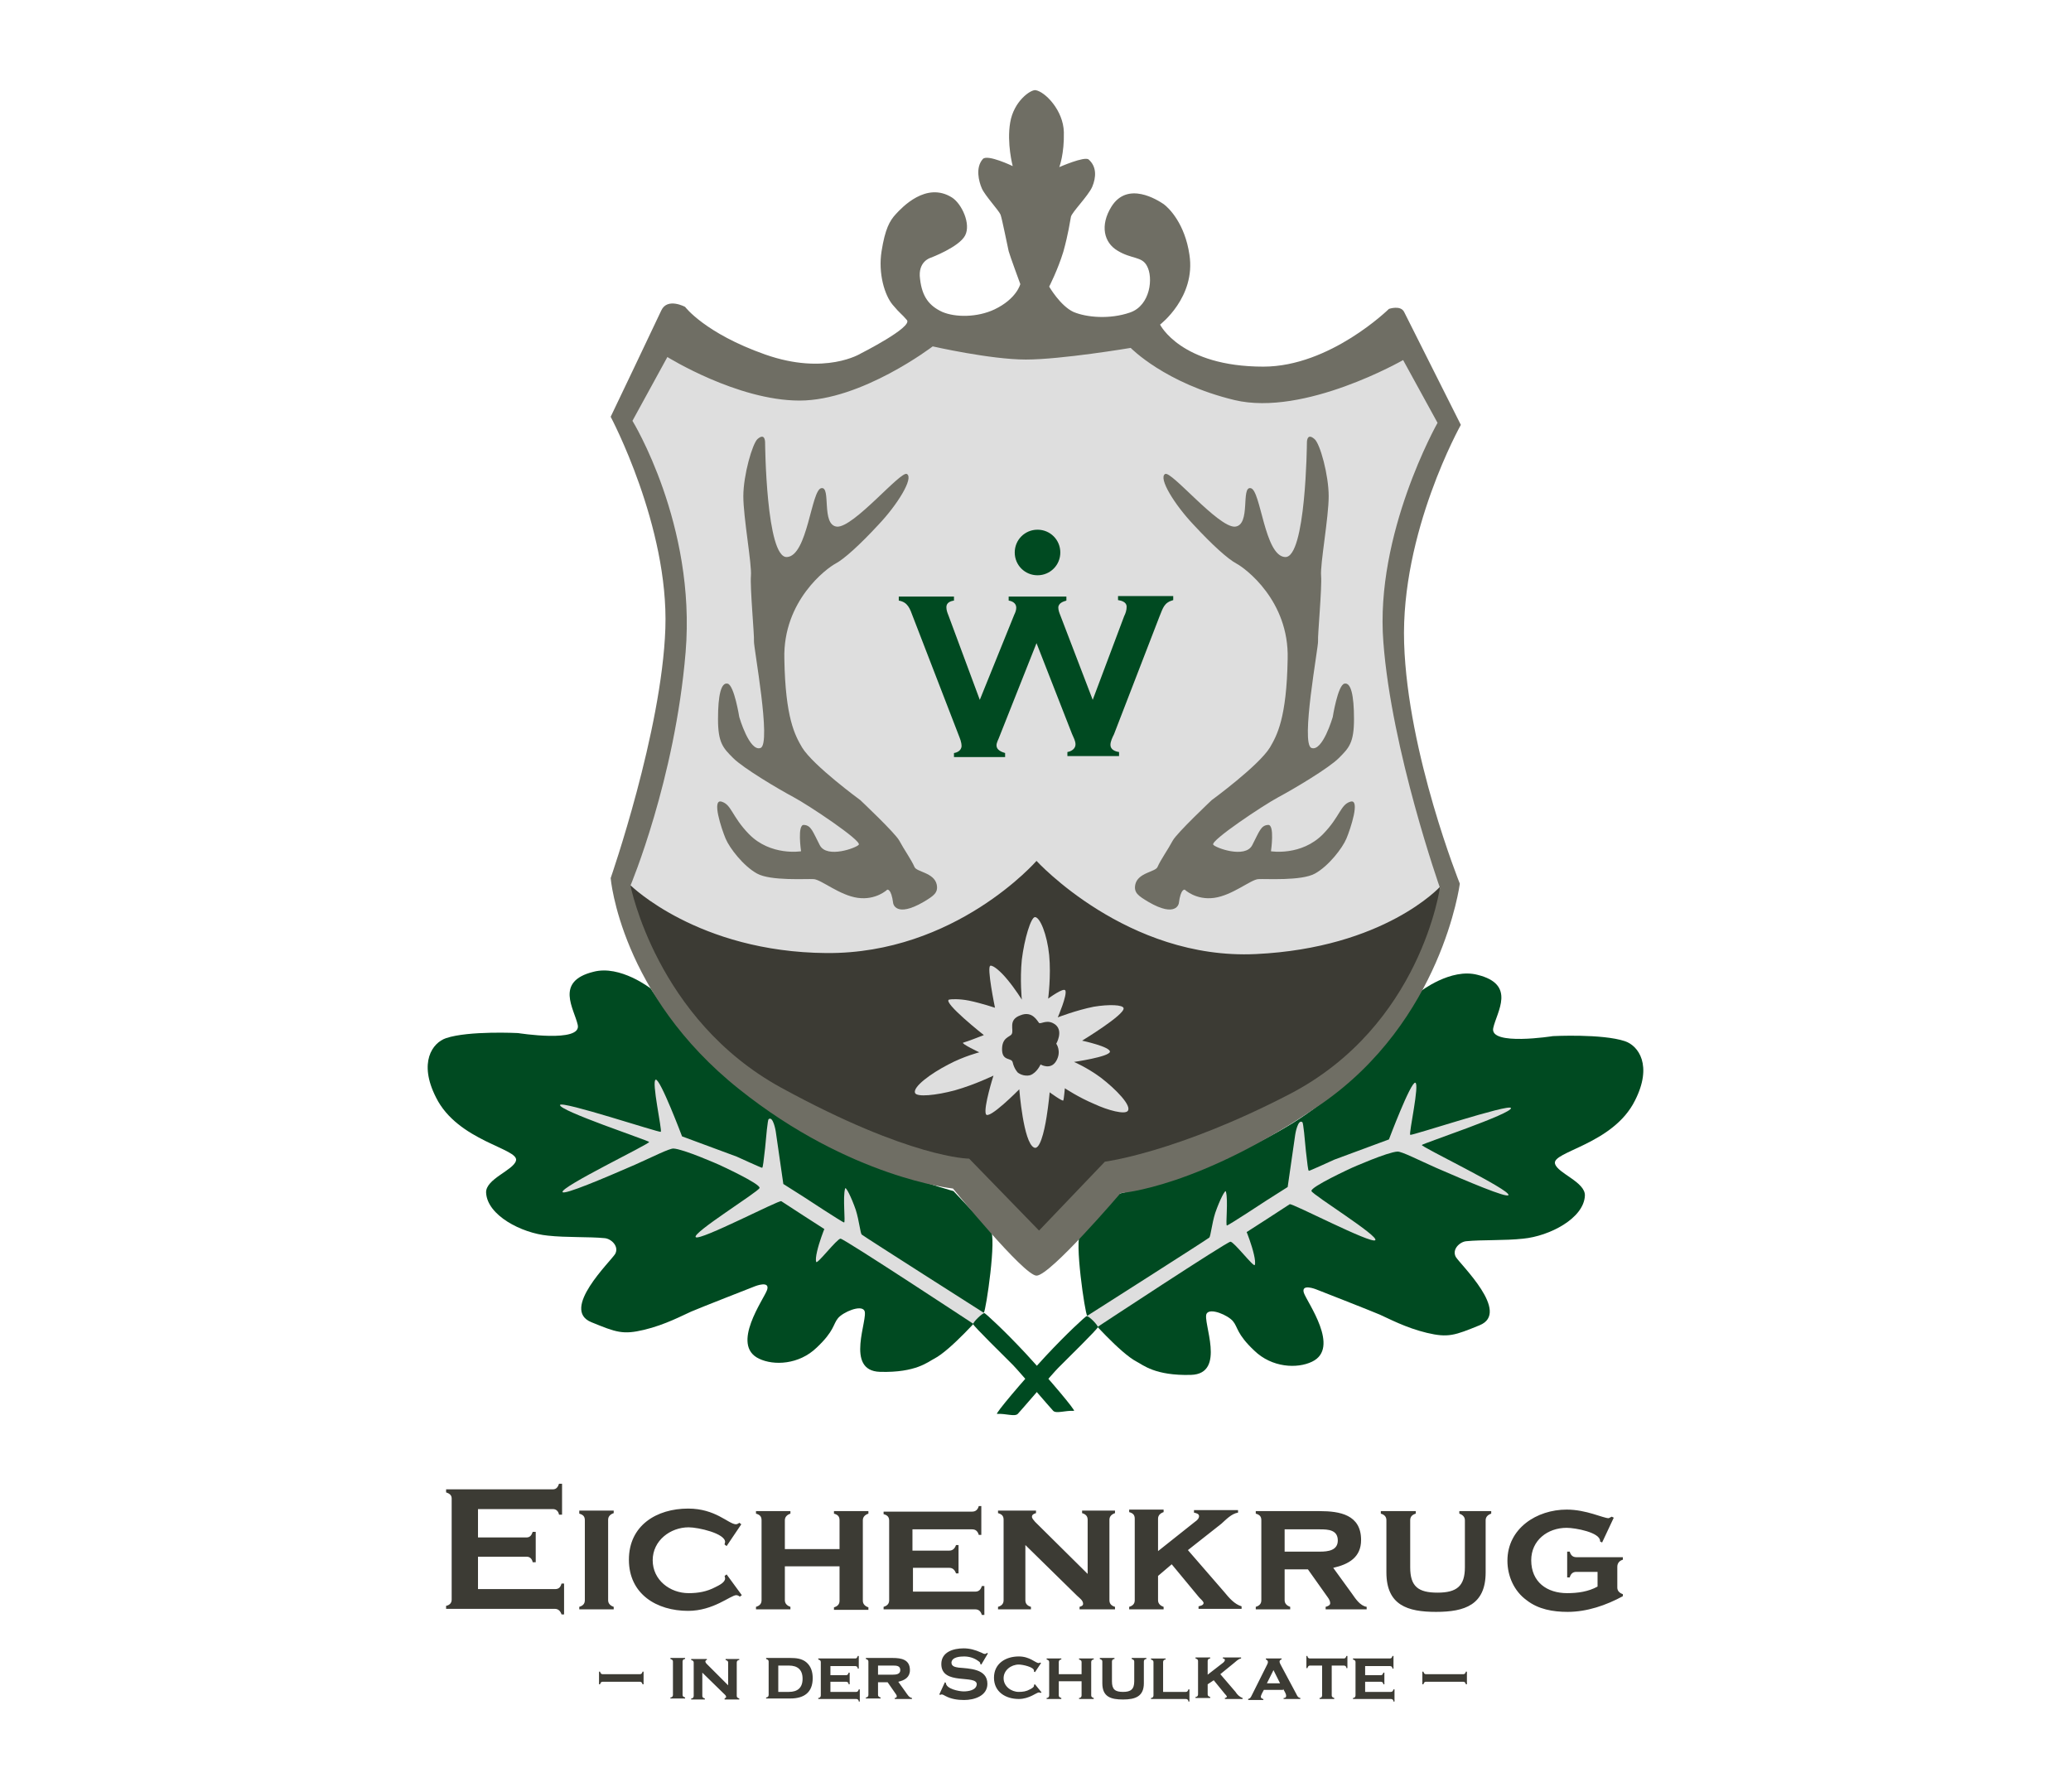
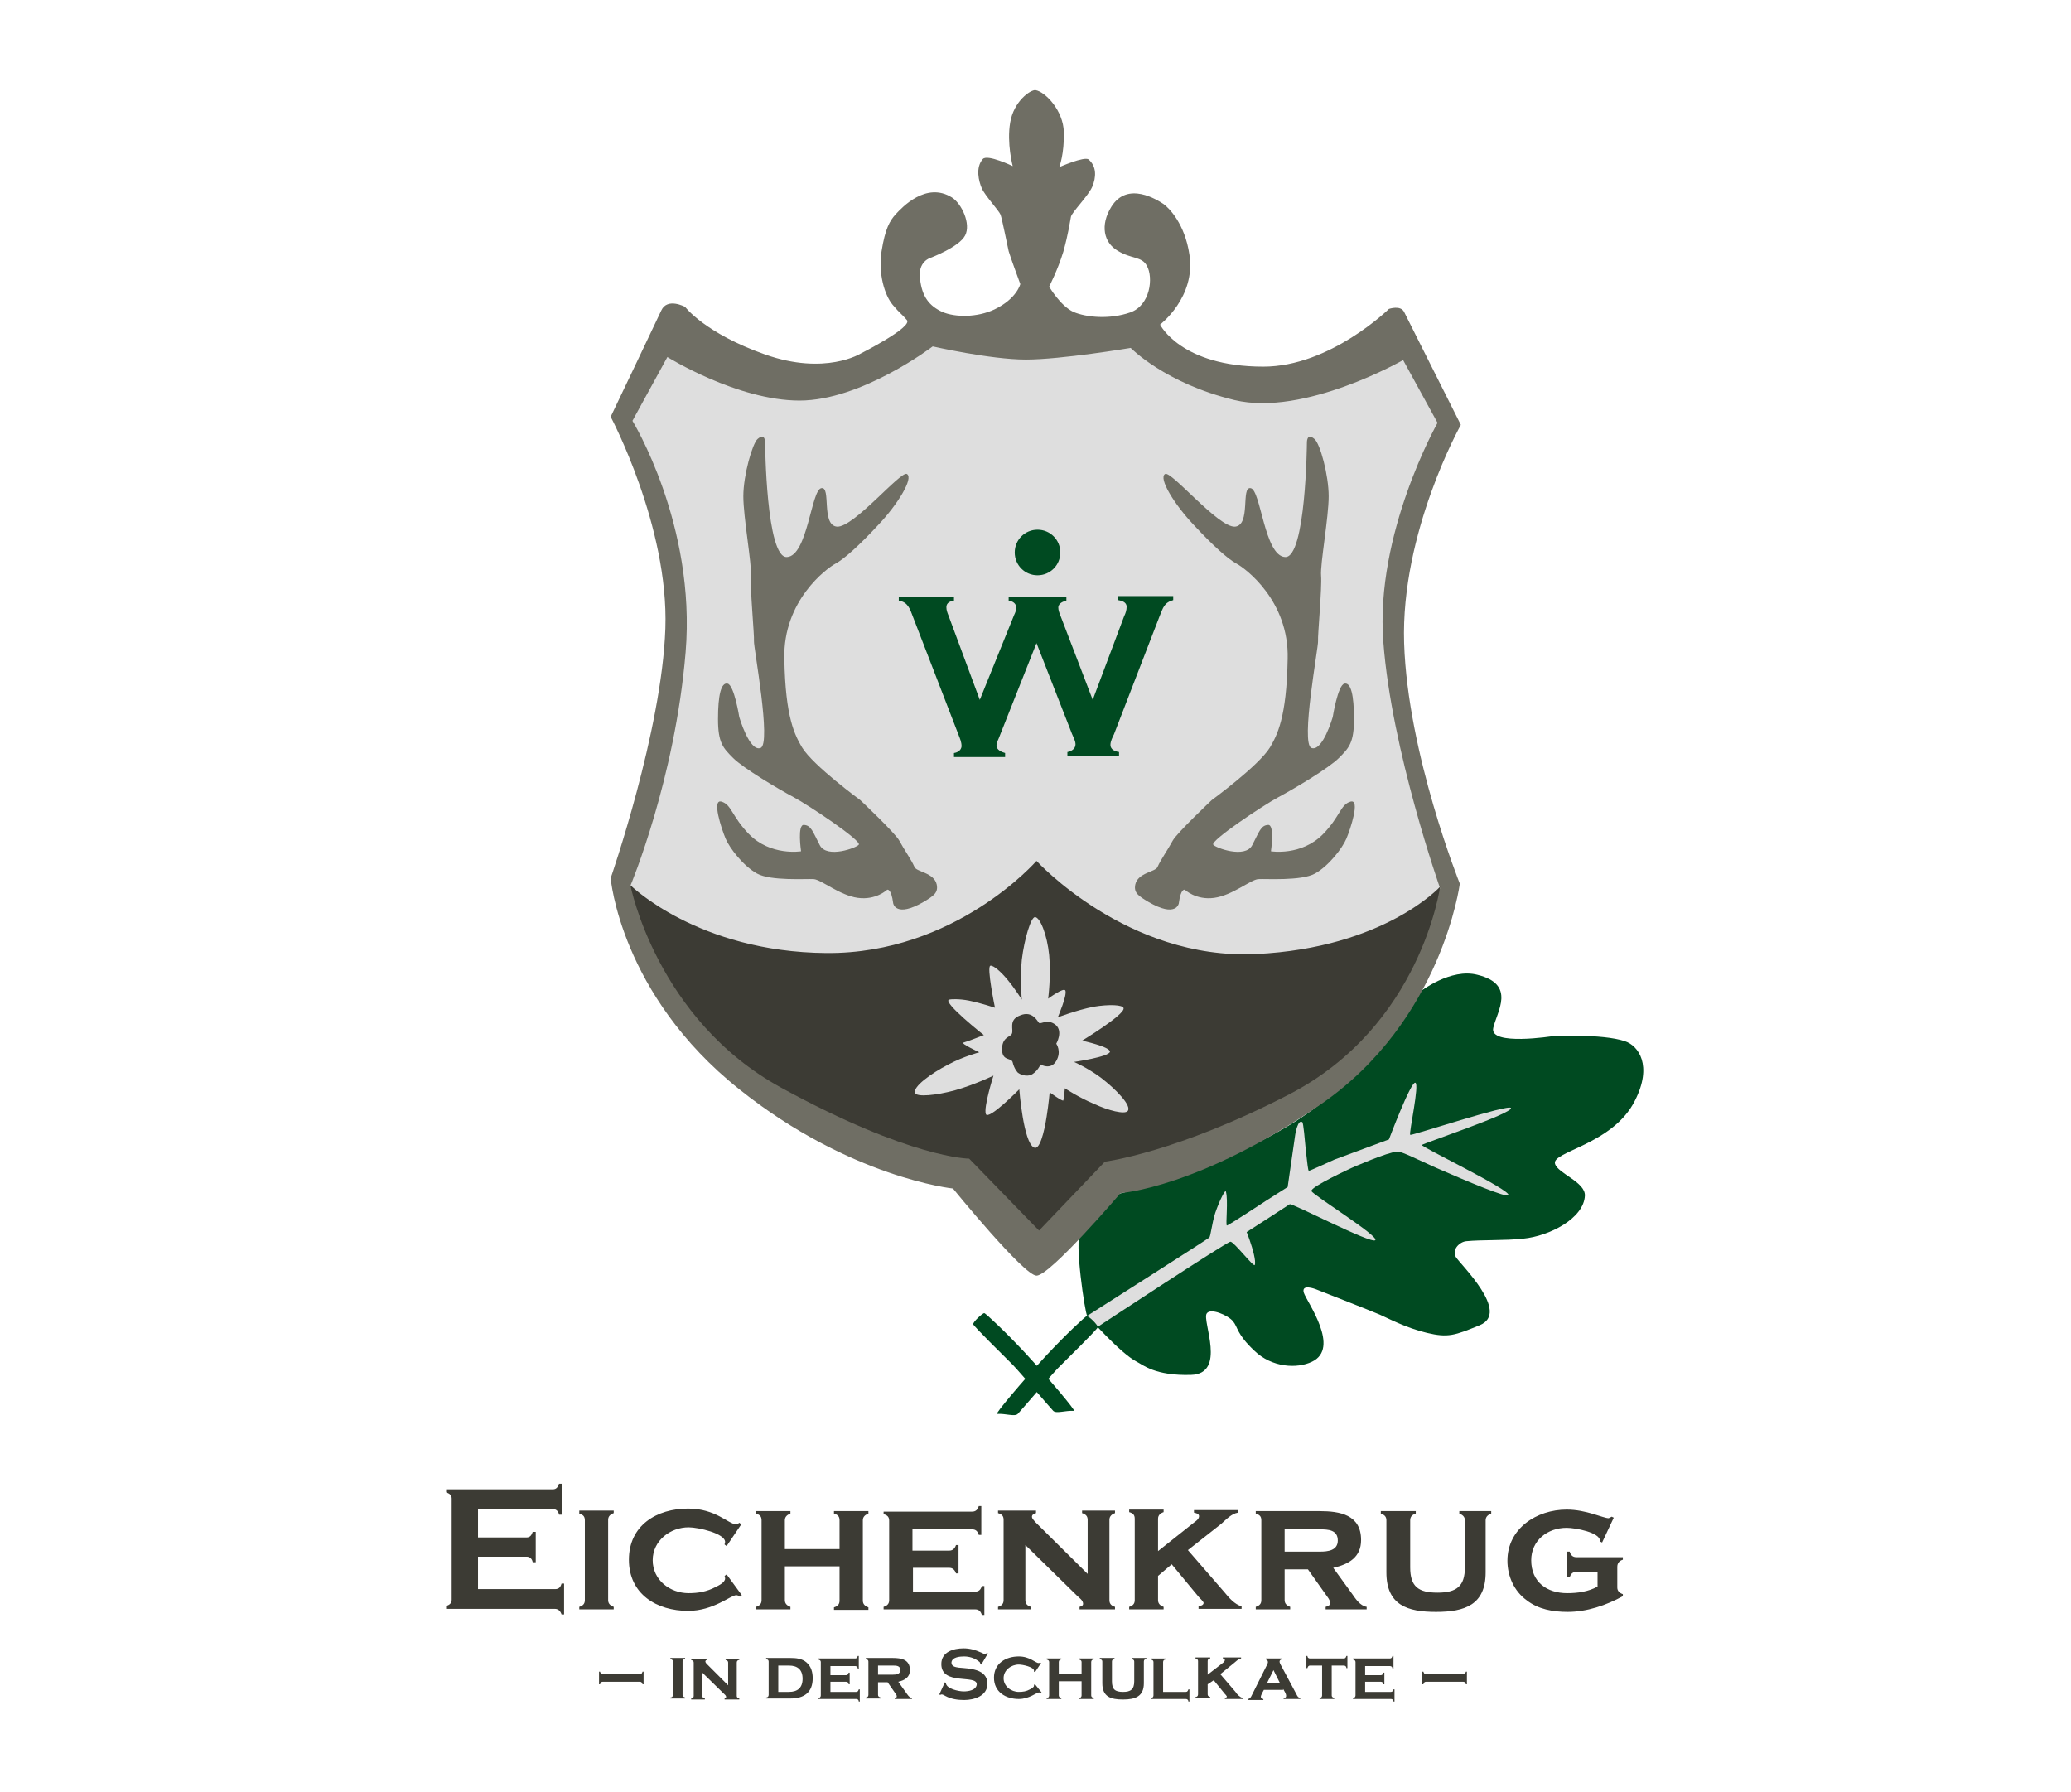
<svg xmlns="http://www.w3.org/2000/svg" version="1.1" id="Layer_1" x="0px" y="0px" viewBox="0 0 409 353.9" enable-background="new 0 0 409 353.9" xml:space="preserve">
  <g>
    <g>
-       <path fill="#004A21" d="M128.5,195.2c0,0,10,15.8,25.9,25.5c15.8,9.7,33.9,14.5,33.9,14.5s6.1,6.5,7.3,7.7    c1.3,1.2-0.9,16-1.3,16.3c-0.4,0.4-6.5,7.4-9.8,9.1c-1.2,0.6-3.6,2.8-10.7,2.6c-7.1-0.2-2.2-10.6-3.1-12.1    c-0.7-1.2-4.2,0.3-5.2,1.5c-1,1.2-0.7,2.5-4.2,5.8c-3.5,3.4-8.5,3.6-11.4,2.2c-5.7-2.7,1-11.8,1.6-13.6c0.6-1.9-2.4-0.7-2.4-0.7    s-11,4.3-12.6,5c-1.6,0.7-5.1,2.6-9.3,3.6c-4.2,1-5.5,0.5-10.4-1.5c-6.2-2.5,3.8-12,4.7-13.5c0.8-1.5-0.8-3-2.1-3.1    c-3-0.3-7.6-0.1-11.2-0.5c-5.2-0.5-12-4-12.2-8.5c-0.1-2.7,5.4-4.4,5.9-6.3c0.7-2.4-11.5-3.8-15.8-12.5c-3.5-6.9-0.7-10.8,2-11.7    c4.5-1.5,14.2-1,14.2-1s12.6,2,11.8-1.6c-0.7-3.2-4.6-8.6,3.1-10.5C122.5,190.5,128.5,195.2,128.5,195.2" />
      <path fill="#004A21" d="M280.5,195.8c0,0-9.6,16.4-25.4,26.1c-15.8,9.7-34.4,13.9-34.4,13.9s-6.1,6.5-7.3,7.7    c-1.3,1.2,0.9,16,1.3,16.3c0.4,0.4,6.5,7.4,9.8,9.1c1.2,0.6,3.6,2.8,10.7,2.6c7.1-0.2,2.2-10.6,3.1-12.1c0.7-1.2,4.2,0.3,5.2,1.5    c1,1.2,0.7,2.5,4.2,5.8c3.5,3.4,8.5,3.6,11.4,2.2c5.7-2.7-1-11.8-1.6-13.6c-0.6-1.9,2.4-0.7,2.4-0.7s11,4.3,12.6,5    c1.6,0.7,5.1,2.6,9.3,3.6c4.2,1,5.5,0.5,10.4-1.5c6.2-2.5-3.8-12-4.7-13.5c-0.8-1.5,0.8-3,2.1-3.1c3-0.3,7.6-0.1,11.2-0.5    c5.2-0.5,12-4,12.2-8.5c0.1-2.7-5.4-4.4-5.9-6.3c-0.7-2.4,11.5-3.8,15.8-12.5c3.5-6.9,0.7-10.8-2-11.7c-4.5-1.5-14.2-1-14.2-1    s-12.6,2-11.8-1.6c0.7-3.2,4.6-8.6-3.1-10.5C286.5,191.1,280.5,195.8,280.5,195.8" />
      <path fill="#6F6E64" d="M204.7,251.9c2.7,0,16.6-16.3,16.6-16.3s15.5-1,39.5-17.5s27.5-43.6,27.5-43.6s-10.3-25.6-11-47.5    c-0.7-21.9,11.2-43.1,11.2-43.1s-10.5-20.9-11.2-22.3c-0.7-1.4-3-0.6-3-0.6s-11.6,11.4-24.8,11.4c-16.3,0-20.4-8.3-20.4-8.3    s7.1-5.4,5.8-13.8c-0.9-6.1-4-9.2-5.1-10c-1.2-0.8-7.1-4.6-10.3,0.5c-2.3,3.7-1.5,7.1,1.2,8.7c2.8,1.7,4.8,1.1,5.8,3    c1.3,2.3,0.7,7.8-3.3,9.2c-4,1.4-8.6,1-11.2-0.1c-2.6-1.2-4.8-5-4.8-5s1.7-3.3,2.8-6.9c1-3.6,1.3-5.9,1.5-6.9    c0.2-0.9,3.4-4.1,4.2-5.9c0.8-1.9,0.9-4-0.7-5.4c-0.8-0.7-5.8,1.5-5.8,1.5s1-2.6,0.9-6.9c-0.1-4.3-3.7-8-5.6-8.3    c-1-0.1-4.3,2.2-5,6.4c-0.7,4.1,0.5,8.6,0.5,8.6s-5-2.4-5.9-1.4c-1.5,1.7-0.8,4.4-0.2,5.8c0.6,1.4,3.4,4.4,3.7,5.2    c0.3,0.8,1.3,5.9,1.6,7.2c0.2,0.8,2.3,6.5,2.3,6.5s-0.7,2.9-5.1,5c-3.4,1.6-7.7,1.6-10.3,0.5c-2.6-1.2-4-3-4.4-6.5    c-0.5-3.5,2.1-4.2,2.1-4.2s5.6-2.1,6.8-4.4c1.2-2.3-0.7-6.3-2.6-7.5c-5.1-3.2-9.9,2-11.1,3.3c-1.2,1.3-2.1,2.9-2.8,7.3    c-0.7,4.4,0.6,8.7,2.2,10.6c1.6,1.9,1.6,1.6,2.8,3c1.2,1.4-9.1,6.6-9.1,6.6s-7,4.4-18.9,0.2c-11.9-4.2-15.8-9.4-15.8-9.4    s-3.5-1.9-4.7,0.7c-1.2,2.6-10,21-10,21s11.5,21.6,10.8,41.8c-0.7,20.3-10.8,49.3-10.8,49.3s1.9,23,25.4,41.7    c21.9,17.5,42.2,19.6,42.2,19.6S202.2,251.9,204.7,251.9" />
      <path fill="#DEDEDE" d="M131.8,70.5c0,0,13.8,8.6,26.1,8.6s26.3-10.7,26.3-10.7s11.4,2.6,18.4,2.6c7,0,20.7-2.3,20.7-2.3    s6.8,7,20.5,10.3c13.8,3.3,33.3-7.9,33.3-7.9l6.8,12.4c0,0-12.4,21.9-10.7,43.3c1.6,21.4,11.2,48.6,11.2,48.6s-9.4,13.3-36.5,14    c-27,0.7-43.1-18.9-43.1-18.9s-12.4,17-38.7,18.4c-26.3,1.4-41.6-14-41.6-14s8.8-20.9,10.9-46.1c2.1-25.2-10.5-45.7-10.5-45.7    L131.8,70.5z" />
      <path fill="#3C3B34" d="M204.7,170c0,0,17.9,19.6,43.3,18.4c25.4-1.2,36.4-13.3,36.4-13.3s-3.7,27.5-29.8,41    c-22.2,11.5-36.4,13.3-36.4,13.3L205.2,243l-13.8-14.2c0,0-11.5,0-37.1-14c-24.7-13.5-29.8-40-29.8-40s13.3,13.2,38.7,13.4    C188.7,188.4,204.7,170,204.7,170" />
      <path fill="#DEDEDE" d="M204.4,181.1c1,0,2.4,3.5,2.8,7.5c0.4,4.1-0.2,8.6-0.2,8.6s3.1-2.3,3.4-1.6c0.4,0.9-1.5,5.3-1.5,5.3    s3.6-1.4,7.1-2.1c3-0.5,5.8-0.4,5.9,0.3c0.2,1.3-8.2,6.4-8.2,6.4s5.6,1.2,5.5,2.2c-0.2,1-7.1,2-7.1,2s2.6,1.1,5.3,3.1    c3,2.3,6.2,5.6,5.3,6.6c-0.6,0.7-3.8-0.1-6.6-1.4c-3.1-1.3-5.8-3.1-5.8-3.1s-0.2,2.2-0.3,2.4c-0.1,0.3-2.7-1.6-2.7-1.6    s-0.2,2.3-0.6,4.8c-0.5,3.2-1.4,6.7-2.5,6.1c-2.1-1-2.9-11.5-2.9-11.5s-6.1,6.2-6.6,4.9c-0.5-1.3,1.5-7.6,1.5-7.6    s-3.7,1.8-7.6,2.9c-3.7,1-7.6,1.4-7.9,0.5c-0.4-1.2,3.1-3.8,6.6-5.6c3-1.6,6.1-2.4,6.1-2.4s-3.6-1.7-3.2-1.9    c0.8-0.2,4.1-1.5,4.1-1.5s-8.1-6.4-6.9-7c0.3-0.1,2-0.2,4,0.2c2.4,0.5,5.1,1.4,5.1,1.4s-1.7-8.2-0.9-8.3c0.6-0.1,2.1,1.2,3.4,2.8    c1.5,1.8,2.8,3.9,2.8,3.9s-0.4-3.9,0-7.9C202.3,185.4,203.6,181.1,204.4,181.1" />
      <path fill="#3C3B34" d="M201.5,200.5c2.4-1,3.4,1.2,3.7,1.5c0.4,0.3,1.7-0.9,3.3,0.4c1.5,1.3,0.1,3.7,0.1,3.7s1.1,1.5,0,3.4    c-1.1,1.9-3.1,0.7-3.1,0.7s-0.7,1.6-2,2.1c-1.4,0.4-2.5-0.5-2.5-0.5s-0.7-0.7-1-2c-0.2-1-2-0.2-2.1-2.4c-0.1-2.6,1.6-2.6,1.9-3.2    C200.3,203.4,199,201.4,201.5,200.5" />
    </g>
    <path fill="none" stroke="#C4A05C" stroke-width="1.112" d="M201.6,25.3" />
    <path fill="#6F6E64" d="M149.6,86.7c1.6-1.4,1.5,0.8,1.5,0.8s0.2,22.7,4.3,22.5c4.1-0.2,4.8-13.3,6.8-13.6c2-0.4-0.1,7.3,3.1,7.6   c3.3,0.2,12.6-11.1,13.8-10.4c1.4,0.8-1.9,6.1-5.6,10c-3.7,4-6.8,6.8-8.5,7.7c-1.7,0.9-10.4,7.3-10.1,18.8   c0.2,11.7,2.1,15.1,3.5,17.5c2.2,3.6,11.5,10.4,11.5,10.4s6.9,6.5,7.7,8c0.9,1.7,2.4,3.8,3,5.2c0.4,1,3.9,1.1,4.4,3.5   c0.3,1.6-0.6,2.2-2.6,3.4c-5.5,3.2-6,0.3-6,0.3c-0.4-3.1-1.2-2.7-1.2-2.7s-2.2,2.1-5.8,1.6c-3.6-0.5-7.2-3.6-8.7-3.7   c-1.5-0.1-8.5,0.4-11.2-1.1s-5.4-5-6.2-6.9c-0.8-1.9-2.8-7.9-0.8-7.3c2,0.6,2,2.9,5.4,6.4c4.3,4.4,10.3,3.4,10.3,3.4   s-0.8-5.4,0.6-5.2c1.4,0.1,1.7,1.3,3.1,4c1.4,2.7,7.3,0.5,7.7-0.1c0.6-0.8-9.9-7.8-12.9-9.4c-3-1.6-9.9-5.7-11.9-7.7   c-2-2-3-3-3-7.7s0.6-7.3,1.9-7c1.3,0.3,2.3,6.6,2.3,6.6s2,6.9,4.2,6.1c2.2-0.8-1.4-20-1.3-21.1c0.1-1-0.8-10.6-0.6-12.9   c0.2-2.3-1.5-11.5-1.5-15.7S148.6,87.6,149.6,86.7" />
    <path fill="#6F6E64" d="M259.6,86.7c-1.6-1.4-1.5,0.8-1.5,0.8s-0.2,22.7-4.3,22.5c-4.1-0.2-4.8-13.3-6.8-13.6   c-2-0.4,0.1,7.3-3.1,7.6c-3.3,0.2-12.6-11.1-13.8-10.4c-1.4,0.8,1.9,6.1,5.6,10c3.7,4,6.8,6.8,8.5,7.7c1.7,0.9,10.4,7.3,10.1,18.8   c-0.2,11.7-2.1,15.1-3.5,17.5c-2.2,3.6-11.5,10.4-11.5,10.4s-6.9,6.5-7.7,8c-0.9,1.7-2.4,3.8-3,5.2c-0.4,1-3.9,1.1-4.4,3.5   c-0.3,1.6,0.6,2.2,2.6,3.4c5.5,3.2,6,0.3,6,0.3c0.4-3.1,1.2-2.7,1.2-2.7s2.2,2.1,5.8,1.6c3.6-0.5,7.2-3.6,8.7-3.7   c1.5-0.1,8.5,0.4,11.2-1.1s5.4-5,6.2-6.9c0.8-1.9,2.8-7.9,0.8-7.3c-2,0.6-2,2.9-5.4,6.4c-4.3,4.4-10.3,3.4-10.3,3.4   s0.8-5.4-0.6-5.2c-1.4,0.1-1.7,1.3-3.1,4c-1.4,2.7-7.3,0.5-7.7-0.1c-0.6-0.8,9.9-7.8,12.9-9.4c3-1.6,9.9-5.7,11.9-7.7   c2-2,3-3,3-7.7s-0.6-7.3-1.9-7c-1.3,0.3-2.3,6.6-2.3,6.6s-2,6.9-4.2,6.1c-2.2-0.8,1.4-20,1.3-21.1c-0.1-1,0.8-10.6,0.6-12.9   c-0.2-2.3,1.5-11.5,1.5-15.7S260.7,87.6,259.6,86.7" />
-     <path fill="#DEDEDE" d="M192.2,261.4c0,0-25.5-16.8-26.2-16.8c-0.7,0-4.6,5.1-4.8,4.6c-0.3-0.7,0.4-3.2,1-4.9   c0.3-0.9,0.6-1.6,0.6-1.6s-8.1-5.2-8.5-5.5c-0.4-0.3-16.1,7.9-16.9,7.1c-0.8-0.8,12.3-8.9,12.6-9.7c0.3-0.8-8-4.6-8-4.6   s-7-3.1-9-3.2c-0.9,0-4,1.6-7.6,3.2c-6.2,2.7-14,6-14.3,5.4c-0.5-1,17.4-9.6,17.1-9.9c-0.2-0.3-17.9-6.2-17.6-7.3   c0.3-0.9,19.6,5.5,19.9,5.3c0.3-0.3-1.9-10.1-1-10.3c0.9-0.2,5.2,11.2,5.2,11.2l10.8,4c0,0,4.8,2.2,5,2.2c0.2,0,0.3-1.5,0.6-3.9   c0.2-2.2,0.5-5.6,0.7-5.7c0.9-0.7,1.4,2.4,1.4,2.4l1.5,10.4l4.1,2.6c0,0,7.6,5,7.9,5c0.3,0-0.3-5,0.2-6.7c0.1-0.5,1.2,1.6,2.1,4.2   c0.7,2.2,0.9,4.7,1.2,4.9c0.3,0.3,24.5,15.7,24.5,15.7L192.2,261.4z" />
    <path fill="#DEDEDE" d="M216.8,262c0,0,25.5-16.8,26.2-16.8c0.7,0,4.6,5.1,4.8,4.6c0.3-0.7-0.4-3.2-1-4.9c-0.3-0.9-0.6-1.6-0.6-1.6   s8.1-5.2,8.5-5.5c0.4-0.3,16.1,7.9,16.9,7.1c0.8-0.8-12.3-8.9-12.6-9.7c-0.3-0.8,8-4.6,8-4.6s7-3.1,9-3.2c0.9,0,4,1.6,7.6,3.2   c6.2,2.7,14,6,14.3,5.4c0.5-1-17.4-9.6-17.1-9.9c0.2-0.3,17.9-6.2,17.6-7.3c-0.3-0.9-19.6,5.5-19.9,5.3c-0.3-0.3,1.9-10.1,1-10.3   c-0.9-0.2-5.2,11.2-5.2,11.2l-10.8,4c0,0-4.8,2.2-5,2.2c-0.2,0-0.3-1.5-0.6-3.9c-0.2-2.2-0.5-5.6-0.7-5.7c-0.9-0.7-1.4,2.4-1.4,2.4   l-1.5,10.4l-4.1,2.6c0,0-7.6,5-7.9,5c-0.3,0,0.3-5-0.2-6.7c-0.1-0.5-1.2,1.6-2.1,4.2c-0.7,2.2-0.9,4.7-1.2,4.9   c-0.3,0.3-24.5,15.7-24.5,15.7L216.8,262z" />
    <path fill="#004A21" d="M192.2,261.5c0.1,0.4,5.8,6,7.8,8c1.1,1.1,7.5,8.6,8,9.1c0.6,0.6,2.4-0.1,4.1,0c0.4,0-4.8-6.2-9.6-11.4   c-4.1-4.4-7.9-7.9-8.1-7.9C194,259.3,192.1,261.1,192.2,261.5" />
    <path fill="#004A21" d="M216.8,262.1c-0.1,0.4-5.8,6-7.8,8c-1.1,1.1-7.5,8.6-8,9.1c-0.6,0.6-2.4-0.1-4.1,0c-0.4,0,4.8-6.2,9.6-11.4   c4.1-4.4,7.9-7.9,8.1-7.9C215,259.8,216.9,261.7,216.8,262.1" />
    <path fill="#004A21" d="M204.7,127l7,17.9c0.3,0.7,0.7,1.4,0.7,2.1c0,0.9-0.9,1.4-1.6,1.5v0.8H221v-0.8c-0.8-0.1-1.7-0.5-1.7-1.4v0   c0-0.7,0.4-1.5,0.7-2.1l9-23.3c0.7-1.7,0.9-2.7,2.7-3.2v-0.8h-10.9v0.8c0.7,0.1,1.7,0.4,1.7,1.3c0,0.7-0.2,1.3-0.5,1.9l-6.2,16.5   l-6.4-16.7c-0.2-0.5-0.4-1-0.4-1.6c0.1-0.8,0.9-1.1,1.6-1.3v-0.8h-11.4v0.8c0.7,0.1,1.5,0.5,1.5,1.4c0,0.5-0.2,1-0.4,1.4l-6.8,16.8   l-6.2-16.7c-0.2-0.5-0.4-1-0.4-1.6c0-0.9,0.8-1.2,1.5-1.3v-0.8h-10.9v0.8c1.8,0.3,2.2,1.6,2.8,3.2l9,23.3c0.3,0.8,0.6,1.4,0.6,2.3   c-0.1,0.8-0.8,1.2-1.5,1.3v0.8h10.1v-0.8c-0.7-0.2-1.7-0.6-1.7-1.5c0-0.6,0.4-1.2,0.6-1.8L204.7,127z" />
    <path fill="#004A21" d="M204.9,113.6c2.5,0,4.5-2,4.5-4.5s-2-4.5-4.5-4.5c-2.5,0-4.5,2-4.5,4.5S202.4,113.6,204.9,113.6" />
    <path fill="#3C3B34" d="M315.5,310.3v3c-1.8,1-3.9,1.3-6,1.3c-4,0-7.1-2.2-7.1-6.5c0-3.9,3.2-6.4,7-6.4c1.7,0,6.6,0.9,6.6,2.6v0.1   l0.4,0.2l2.3-4.9l-0.4-0.2c-0.2,0.1-0.4,0.2-0.6,0.3c-1.1,0-4.4-1.7-8.3-1.7c-5.9,0-11.7,3.7-11.7,10.1c0,3,1.3,6,3.8,7.8   c2.3,1.8,5.2,2.3,8.1,2.3c3.8,0,7.6-1.3,10.9-3.1v-0.4c-0.6-0.2-1.1-0.6-1.1-1.3v-4.1c0-0.7,0.4-1.2,1.1-1.4v-0.5h-9.2   c-0.7,0-1.1-0.4-1.3-1.1h-0.5v5.1h0.5c0.2-0.7,0.6-1.1,1.3-1.1H315.5z M294.7,298.4h-6.5l0,0.5c0.6,0.2,1.1,0.6,1.1,1.3v9.3   c0,3.7-1.6,5-5.4,5c-3.8,0-5.4-1.2-5.4-5v-9.3c0-0.7,0.4-1.1,1.1-1.3v-0.5h-6.9v0.5c0.7,0.2,1.1,0.6,1.1,1.3v10.3   c0,6.5,4.2,7.8,9.8,7.8c5.7,0,9.8-1.4,9.8-7.8v-10.3c0-0.7,0.5-1.1,1.1-1.3V298.4z M253.7,306.3V302h7c1.6,0,3.5,0.1,3.5,2.2   c0,2-2,2.2-3.5,2.2H253.7z M253.7,309.9h4.6l3.9,5.5c0.3,0.4,0.5,0.8,0.5,1.2c0,0.4-0.5,0.6-0.9,0.7v0.5h8.1v-0.5   c-1.3-0.2-2.2-1.6-2.9-2.6l-3.7-5.1c3.1-0.7,5.5-2.1,5.5-5.5c0-5-4.2-5.7-8.2-5.7H248v0.5c0.7,0.2,1.1,0.5,1.1,1.3V316   c0,0.7-0.4,1.1-1.1,1.3v0.5h6.8v-0.5c-0.6-0.2-1.1-0.6-1.1-1.3V309.9z M231.4,308.9l5.3,6.4c0.3,0.4,0.8,0.7,1,1.2v0   c0,0.5-0.6,0.6-1,0.7v0.5h8.5v-0.5c-1.4-0.4-2.5-1.7-3.4-2.8l-7.2-8.3l6.6-5.2c0.9-0.8,2-2,3.3-2.2v-0.5h-8.7v0.5   c0.4,0.1,1,0.2,1,0.7c0,0.5-0.5,0.9-0.8,1.1l-7.3,5.8v-6.4c0-0.7,0.5-1.1,1.1-1.3v-0.5h-6.8v0.5c0.7,0.2,1.1,0.5,1.1,1.3V316   c0,0.7-0.4,1.1-1.1,1.3v0.5h6.8v-0.5c-0.6-0.2-1.1-0.6-1.1-1.3v-4.8L231.4,308.9z M202.4,305l10.3,10.1c0.4,0.4,1.2,0.9,1.2,1.6   c0,0.4-0.4,0.5-0.7,0.6v0.5h7v-0.5c-0.7-0.2-1.1-0.6-1.1-1.3v-15.9c0-0.7,0.5-1.1,1.1-1.3v-0.5h-6.5v0.5c0.7,0.2,1.1,0.6,1.1,1.3   v10.7l-10.4-10.3c-0.2-0.3-0.6-0.6-0.6-1c0-0.4,0.4-0.6,0.8-0.7v-0.5h-7.5v0.5c0.7,0.2,1.1,0.5,1.1,1.3V316c0,0.7-0.4,1.1-1.1,1.3   v0.5h6.5v-0.5c-0.7-0.2-1.1-0.6-1.1-1.3V305z M180.2,309.6h7.3c0.7,0,1.1,0.5,1.3,1.1h0.5v-5.6h-0.5c-0.2,0.6-0.6,1.1-1.3,1.1h-7.3   V302H192c0.7,0,1.1,0.4,1.3,1.1h0.5v-5.7h-0.5c-0.2,0.7-0.6,1.1-1.3,1.1h-17.5v0.5c0.7,0.2,1.1,0.5,1.1,1.3V316   c0,0.7-0.4,1.1-1.1,1.3v0.5h18.1c0.7,0,1.1,0.4,1.3,1.1h0.5v-5.7h-0.5c-0.2,0.7-0.6,1.1-1.3,1.1h-12.3V309.6z M165.8,309.4v6.7   c0,0.7-0.4,1.1-1.1,1.3v0.5h6.8v-0.5c-0.6-0.2-1.1-0.6-1.1-1.3v-15.9c0-0.7,0.5-1.1,1.1-1.3v-0.5h-6.8v0.5c0.7,0.2,1.1,0.5,1.1,1.3   v5.7H155v-5.7c0-0.7,0.5-1.1,1.1-1.3v-0.5h-6.8v0.5c0.7,0.2,1.1,0.5,1.1,1.3V316c0,0.7-0.4,1.1-1.1,1.3v0.5h6.8v-0.5   c-0.6-0.2-1.1-0.6-1.1-1.3v-6.7H165.8z M143.5,310.9l-0.4,0.3c0,0.1,0.1,0.3,0.1,0.5v0c0,0.8-1.3,1.4-1.9,1.7   c-1.7,0.9-3.4,1.2-5.3,1.2c-3.7,0-7.1-2.6-7.1-6.5c0-3.9,3.5-6.5,7.1-6.5c1.9,0,7.2,1.2,7.2,2.9c0,0.1-0.1,0.3-0.1,0.5l0.4,0.3   l2.9-4.3l-0.4-0.3c-0.2,0.2-0.5,0.3-0.7,0.3c-1.5-0.1-4-3.1-9.4-3.1c-6.2,0-11.7,3.3-11.7,10.1c0,6.8,5.5,10.1,11.7,10.1   c5,0,8.4-3.1,9.5-3.1c0.2,0,0.5,0.1,0.7,0.3l0.4-0.3L143.5,310.9z M114.4,298.4v0.5c0.7,0.2,1.1,0.5,1.1,1.3V316   c0,0.7-0.4,1.1-1.1,1.3v0.5h6.8v-0.5c-0.6-0.2-1.1-0.6-1.1-1.3v-15.9c0-0.7,0.5-1.1,1.1-1.3v-0.5H114.4z M94.4,307.4h9.6   c0.7,0,1.1,0.5,1.2,1.1h0.6v-6h-0.6c-0.2,0.6-0.5,1.1-1.2,1.1h-9.6v-5.6h14.8c0.7,0,1.1,0.5,1.2,1.1h0.6v-6.1h-0.6   c-0.2,0.6-0.5,1.1-1.2,1.1H88.1v0.6c0.6,0.2,1.1,0.5,1.1,1.2v20c0,0.7-0.5,1.1-1.1,1.2v0.6h21.5c0.7,0,1.1,0.5,1.3,1.1h0.5v-6.1   h-0.5c-0.2,0.7-0.5,1.1-1.3,1.1H94.4V307.4z" />
    <path fill="#3C3B34" d="M289.7,330.1h-0.2c-0.1,0.3-0.2,0.5-0.5,0.5h-7.4c-0.3,0-0.4-0.2-0.5-0.5h-0.2v2.5h0.2   c0.1-0.3,0.2-0.5,0.5-0.5h7.4c0.3,0,0.4,0.2,0.5,0.5h0.2V330.1z M269.6,332.1h3.1c0.3,0,0.5,0.2,0.5,0.5h0.2v-2.3h-0.2   c-0.1,0.3-0.2,0.5-0.5,0.5h-3.1v-1.8h4.9c0.3,0,0.5,0.2,0.5,0.5h0.2V327h-0.2c-0.1,0.3-0.2,0.5-0.5,0.5h-7.3v0.2   c0.3,0.1,0.5,0.2,0.5,0.5v6.6c0,0.3-0.2,0.5-0.5,0.5v0.2h7.5c0.3,0,0.5,0.2,0.5,0.5h0.2v-2.4h-0.2c-0.1,0.3-0.2,0.5-0.5,0.5h-5.1   V332.1z M263,328.9h2.4c0.3,0,0.5,0.2,0.5,0.5h0.2V327h-0.2c-0.1,0.3-0.2,0.5-0.5,0.5h-6.7c-0.3,0-0.5-0.2-0.5-0.5h-0.2v2.4h0.2   c0.1-0.3,0.2-0.5,0.5-0.5h2.4v5.9c0,0.3-0.2,0.5-0.5,0.5v0.2h2.9v-0.2c-0.3-0.1-0.5-0.2-0.5-0.5V328.9z M252.8,332.4h-2.6l1.3-2.6   L252.8,332.4z M253.4,333.5c0.2,0.4,0.6,0.9,0.6,1.4c0,0.3-0.2,0.4-0.5,0.4v0.2h3.3v-0.2c-0.5-0.1-0.6-0.4-0.8-0.8l-3.1-5.8   c-0.1-0.2-0.2-0.4-0.2-0.6c0-0.2,0.2-0.4,0.4-0.4v-0.2H250v0.2c0.2,0.1,0.4,0.2,0.4,0.5c0,0.2-0.1,0.4-0.2,0.6l-3,6   c-0.2,0.4-0.3,0.6-0.7,0.7v0.2h3v-0.2c-0.2,0-0.5-0.2-0.5-0.4c0-0.4,0.4-1,0.6-1.4H253.4z M239.7,331.8l2.2,2.7   c0.1,0.1,0.3,0.3,0.4,0.5v0c0,0.2-0.3,0.3-0.4,0.3v0.2h3.5v-0.2c-0.6-0.2-1.1-0.7-1.4-1.2l-3-3.5l2.7-2.2c0.4-0.3,0.8-0.8,1.4-0.9   v-0.2h-3.6v0.2c0.2,0,0.4,0.1,0.4,0.3c0,0.2-0.2,0.4-0.3,0.5l-3.1,2.4v-2.7c0-0.3,0.2-0.5,0.5-0.5v-0.2h-2.9v0.2   c0.3,0.1,0.5,0.2,0.5,0.5v6.6c0,0.3-0.2,0.5-0.5,0.5v0.2h2.9v-0.2c-0.3-0.1-0.5-0.2-0.5-0.5v-2L239.7,331.8z M229.7,334.1v-5.9   c0-0.3,0.2-0.5,0.5-0.5v-0.2h-2.9v0.2c0.3,0.1,0.5,0.2,0.5,0.5v6.6c0,0.3-0.2,0.5-0.5,0.5v0.2h6.9c0.3,0,0.5,0.2,0.5,0.5h0.2v-2.4   h-0.2c-0.1,0.3-0.2,0.5-0.5,0.5H229.7z M226.2,327.4h-2.7l0,0.2c0.3,0.1,0.5,0.2,0.5,0.5v3.9c0,1.6-0.7,2.1-2.2,2.1   c-1.6,0-2.2-0.5-2.2-2.1v-3.9c0-0.3,0.2-0.5,0.5-0.5v-0.2h-2.9v0.2c0.3,0.1,0.5,0.2,0.5,0.5v4.3c0,2.7,1.7,3.2,4.1,3.2   c2.4,0,4.1-0.6,4.1-3.2v-4.3c0-0.3,0.2-0.5,0.5-0.5V327.4z M213.6,332v2.8c0,0.3-0.2,0.5-0.5,0.5v0.2h2.9v-0.2   c-0.3-0.1-0.5-0.2-0.5-0.5v-6.6c0-0.3,0.2-0.5,0.5-0.5v-0.2h-2.9v0.2c0.3,0.1,0.5,0.2,0.5,0.5v2.4h-4.5v-2.4c0-0.3,0.2-0.5,0.5-0.5   v-0.2h-2.9v0.2c0.3,0.1,0.5,0.2,0.5,0.5v6.6c0,0.3-0.2,0.5-0.5,0.5v0.2h2.9v-0.2c-0.3-0.1-0.5-0.2-0.5-0.5V332H213.6z M204.4,332.6   l-0.2,0.1c0,0.1,0,0.1,0,0.2v0c0,0.3-0.6,0.6-0.8,0.7c-0.7,0.4-1.4,0.5-2.2,0.5c-1.5,0-3-1.1-3-2.7c0-1.6,1.5-2.7,3-2.7   c0.8,0,3,0.5,3,1.2c0,0.1,0,0.1,0,0.2l0.2,0.1l1.2-1.8l-0.2-0.1c-0.1,0.1-0.2,0.1-0.3,0.1c-0.6,0-1.7-1.3-3.9-1.3   c-2.6,0-4.9,1.4-4.9,4.2c0,2.8,2.3,4.2,4.9,4.2c2.1,0,3.5-1.3,4-1.3c0.1,0,0.2,0.1,0.3,0.1l0.2-0.1L204.4,332.6z M195.1,326.5   l-0.2-0.1c-0.1,0.1-0.2,0.2-0.4,0.2c-0.3,0-0.5-0.2-0.8-0.3c-1.1-0.5-2.2-0.8-3.4-0.8c-2,0-4.4,0.7-4.4,3.1c0,4.3,7,2,7,4   c-0.1,1.2-1.7,1.4-2.6,1.4c-0.9,0-3.5-0.5-3.5-1.7l-0.2-0.1l-1.1,2.4l0.2,0.1c0.1-0.1,0.2-0.1,0.3-0.1c0.2,0,0.5,0.2,0.7,0.3   c1.1,0.6,2.4,0.8,3.7,0.8c2,0,4.6-0.8,4.6-3.2c0-3-3.6-3-5.7-3.2c-0.6-0.1-1.4-0.2-1.4-1c0.1-1.1,1.7-1.2,2.5-1.2   c1,0,2,0.3,2.8,0.9c0.3,0.2,0.4,0.3,0.4,0.6l0.2,0.1L195.1,326.5z M173.4,330.7v-1.8h2.9c0.7,0,1.5,0,1.5,0.9   c0,0.8-0.8,0.9-1.5,0.9H173.4z M173.4,332.2h1.9l1.6,2.3c0.1,0.1,0.2,0.3,0.2,0.5c0,0.2-0.2,0.3-0.4,0.3v0.2h3.4v-0.2   c-0.6-0.1-0.9-0.7-1.2-1.1l-1.5-2.1c1.3-0.3,2.3-0.9,2.3-2.3c0-2.1-1.7-2.4-3.4-2.4H171v0.2c0.3,0.1,0.5,0.2,0.5,0.5v6.6   c0,0.3-0.2,0.5-0.5,0.5v0.2h2.9v-0.2c-0.3-0.1-0.5-0.2-0.5-0.5V332.2z M164,332.1h3.1c0.3,0,0.5,0.2,0.5,0.5h0.2v-2.3h-0.2   c-0.1,0.3-0.2,0.5-0.5,0.5H164v-1.8h4.9c0.3,0,0.5,0.2,0.5,0.5h0.2V327h-0.2c-0.1,0.3-0.2,0.5-0.5,0.5h-7.3v0.2   c0.3,0.1,0.5,0.2,0.5,0.5v6.6c0,0.3-0.2,0.5-0.5,0.5v0.2h7.5c0.3,0,0.5,0.2,0.5,0.5h0.2v-2.4h-0.2c-0.1,0.3-0.2,0.5-0.5,0.5H164   V332.1z M153.7,334.1v-5.2h2.1c1.7,0,2.7,0.8,2.7,2.6c0,1.8-1,2.6-2.7,2.6H153.7z M151.3,327.4v0.2c0.3,0.1,0.5,0.2,0.5,0.5v6.6   c0,0.3-0.2,0.5-0.5,0.5v0.2h4.8c2.7,0,4.4-1.2,4.4-4c0-1.2-0.3-2.3-1.2-3.1c-0.9-0.8-2.1-0.9-3.2-0.9H151.3z M138.6,330.2l4.3,4.2   c0.2,0.2,0.5,0.4,0.5,0.7c0,0.2-0.2,0.2-0.3,0.3v0.2h2.9v-0.2c-0.3-0.1-0.5-0.2-0.5-0.5v-6.6c0-0.3,0.2-0.5,0.5-0.5v-0.2h-2.7v0.2   c0.3,0.1,0.5,0.2,0.5,0.5v4.5l-4.3-4.3c-0.1-0.1-0.2-0.3-0.2-0.4c0-0.2,0.2-0.3,0.3-0.3v-0.2h-3.1v0.2c0.3,0.1,0.5,0.2,0.5,0.5v6.6   c0,0.3-0.2,0.5-0.5,0.5v0.2h2.7v-0.2c-0.3-0.1-0.5-0.2-0.5-0.5V330.2z M132.4,327.4v0.2c0.3,0.1,0.5,0.2,0.5,0.5v6.6   c0,0.3-0.2,0.5-0.5,0.5v0.2h2.9v-0.2c-0.3-0.1-0.5-0.2-0.5-0.5v-6.6c0-0.3,0.2-0.5,0.5-0.5v-0.2H132.4z M127.1,330.1h-0.2   c-0.1,0.3-0.2,0.5-0.5,0.5H119c-0.3,0-0.4-0.2-0.5-0.5h-0.2v2.5h0.2c0.1-0.3,0.2-0.5,0.5-0.5h7.4c0.3,0,0.4,0.2,0.5,0.5h0.2V330.1z   " />
  </g>
</svg>